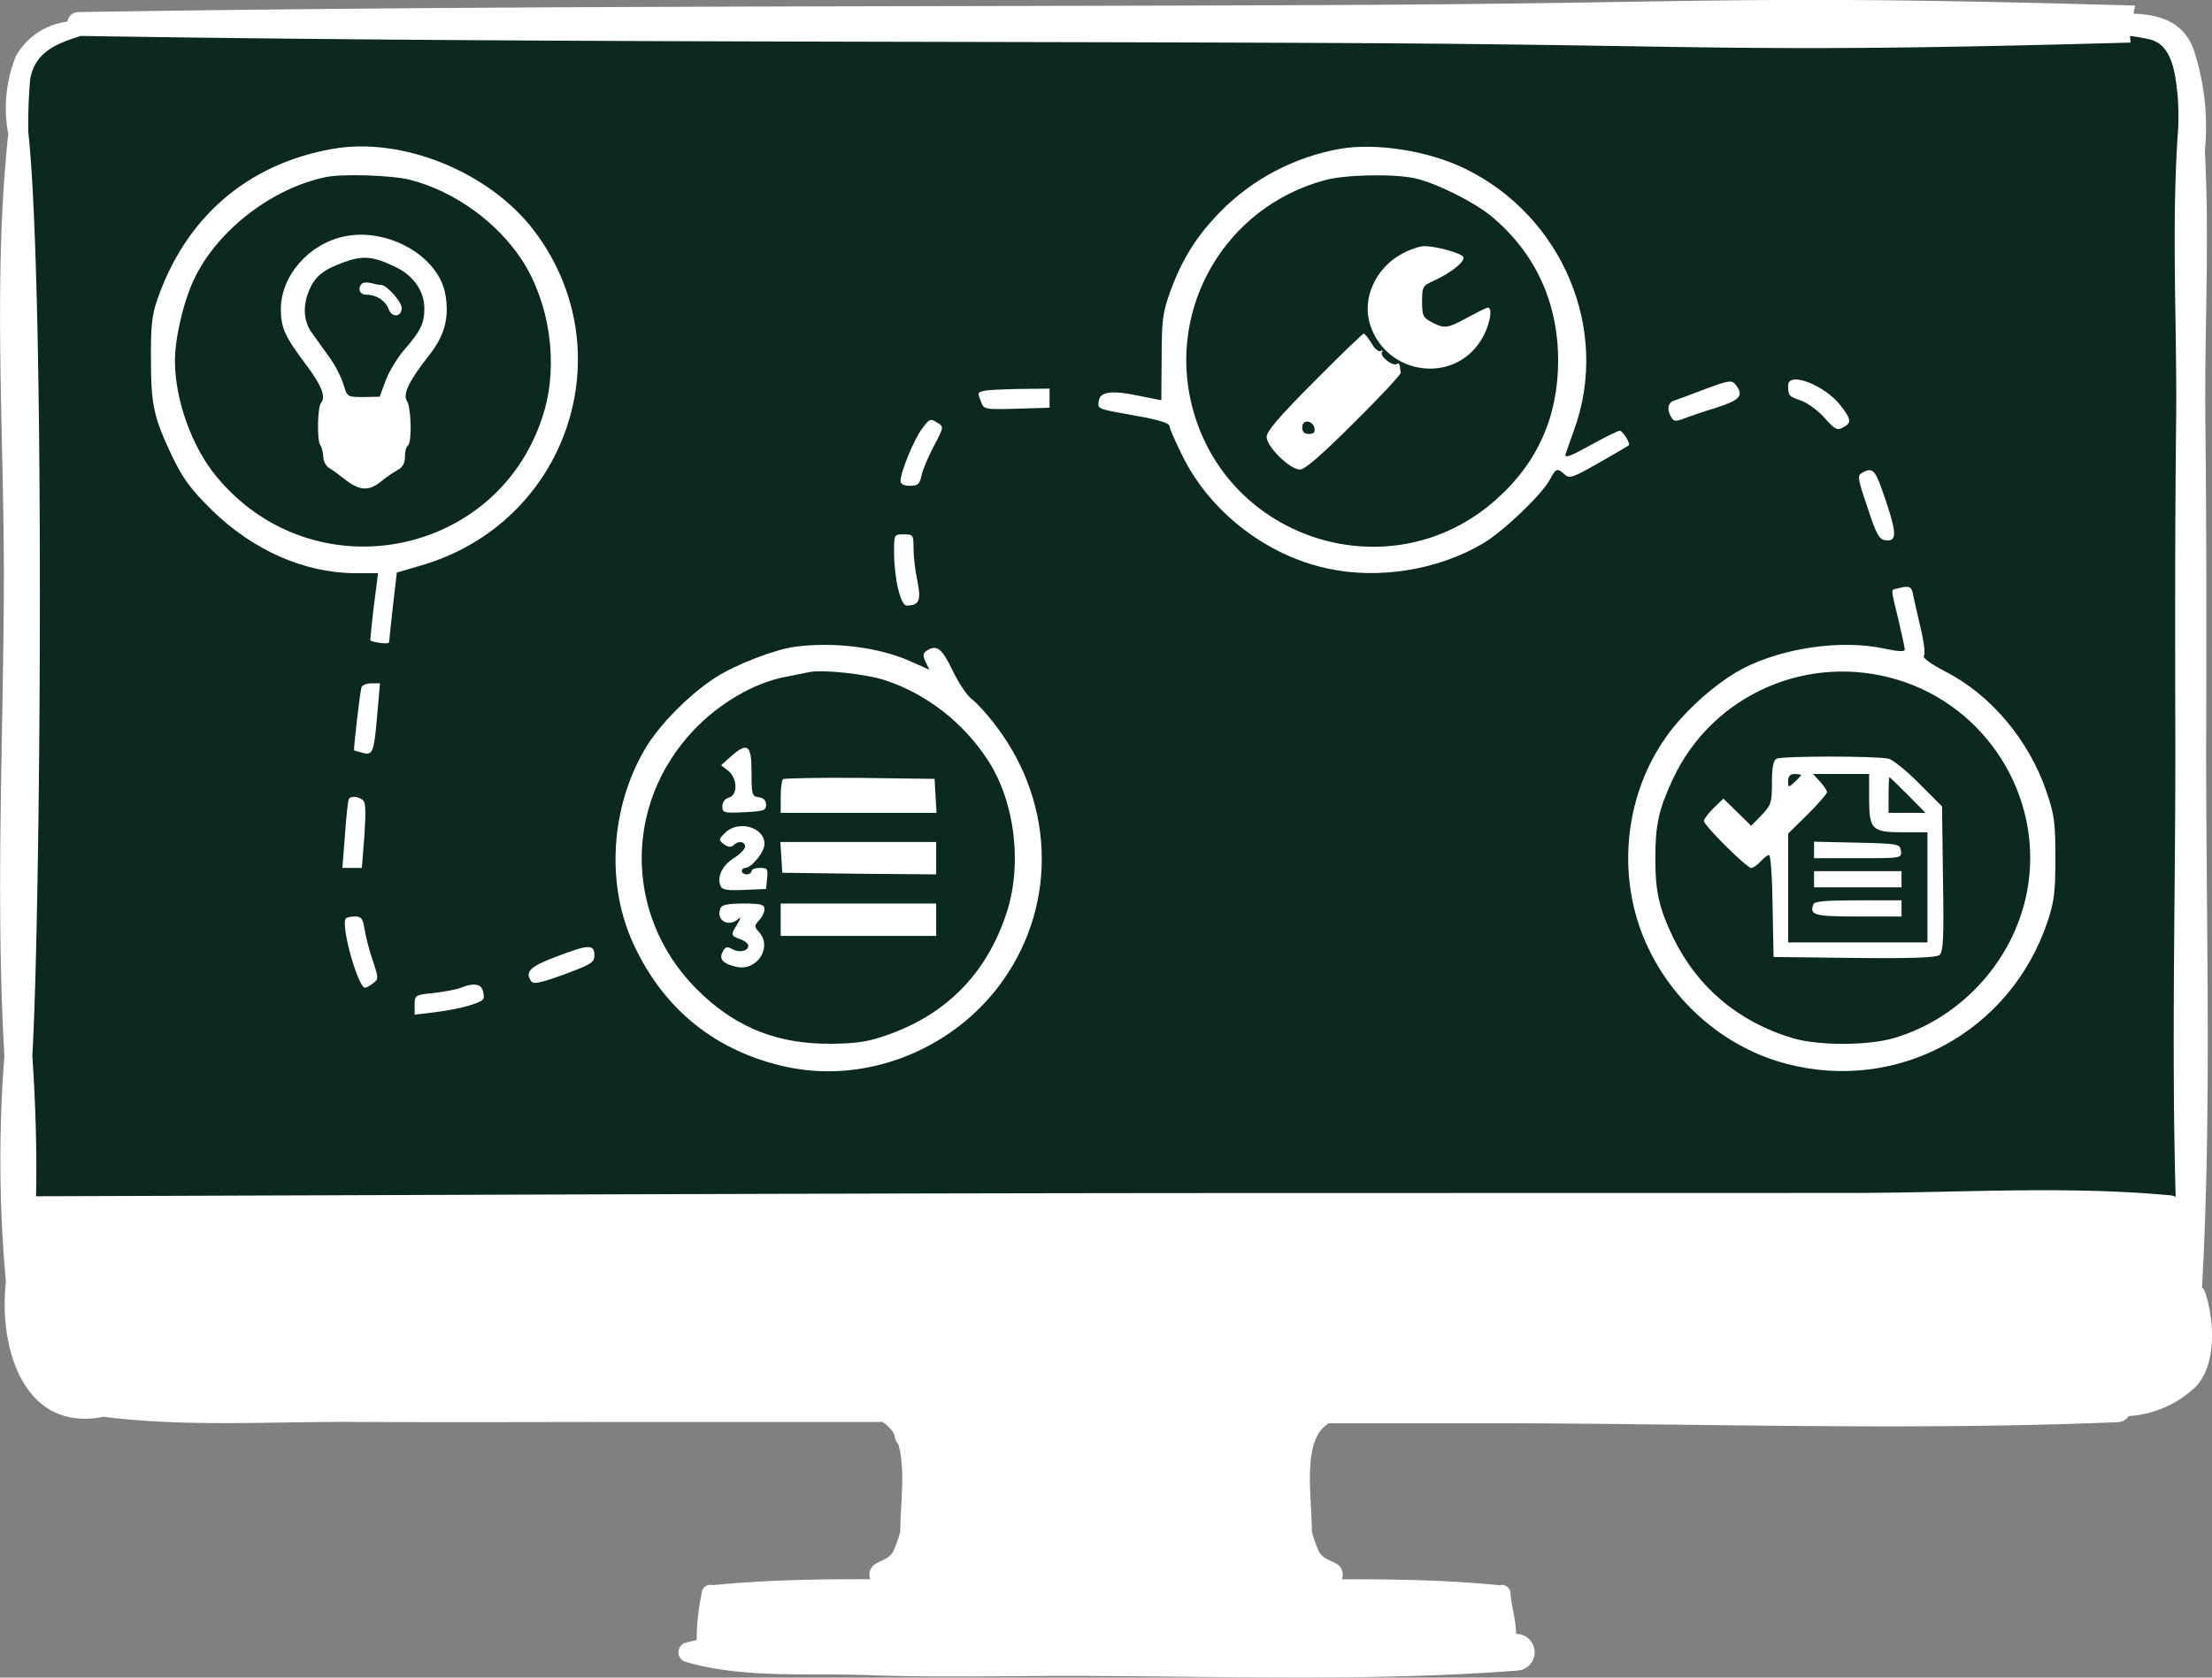
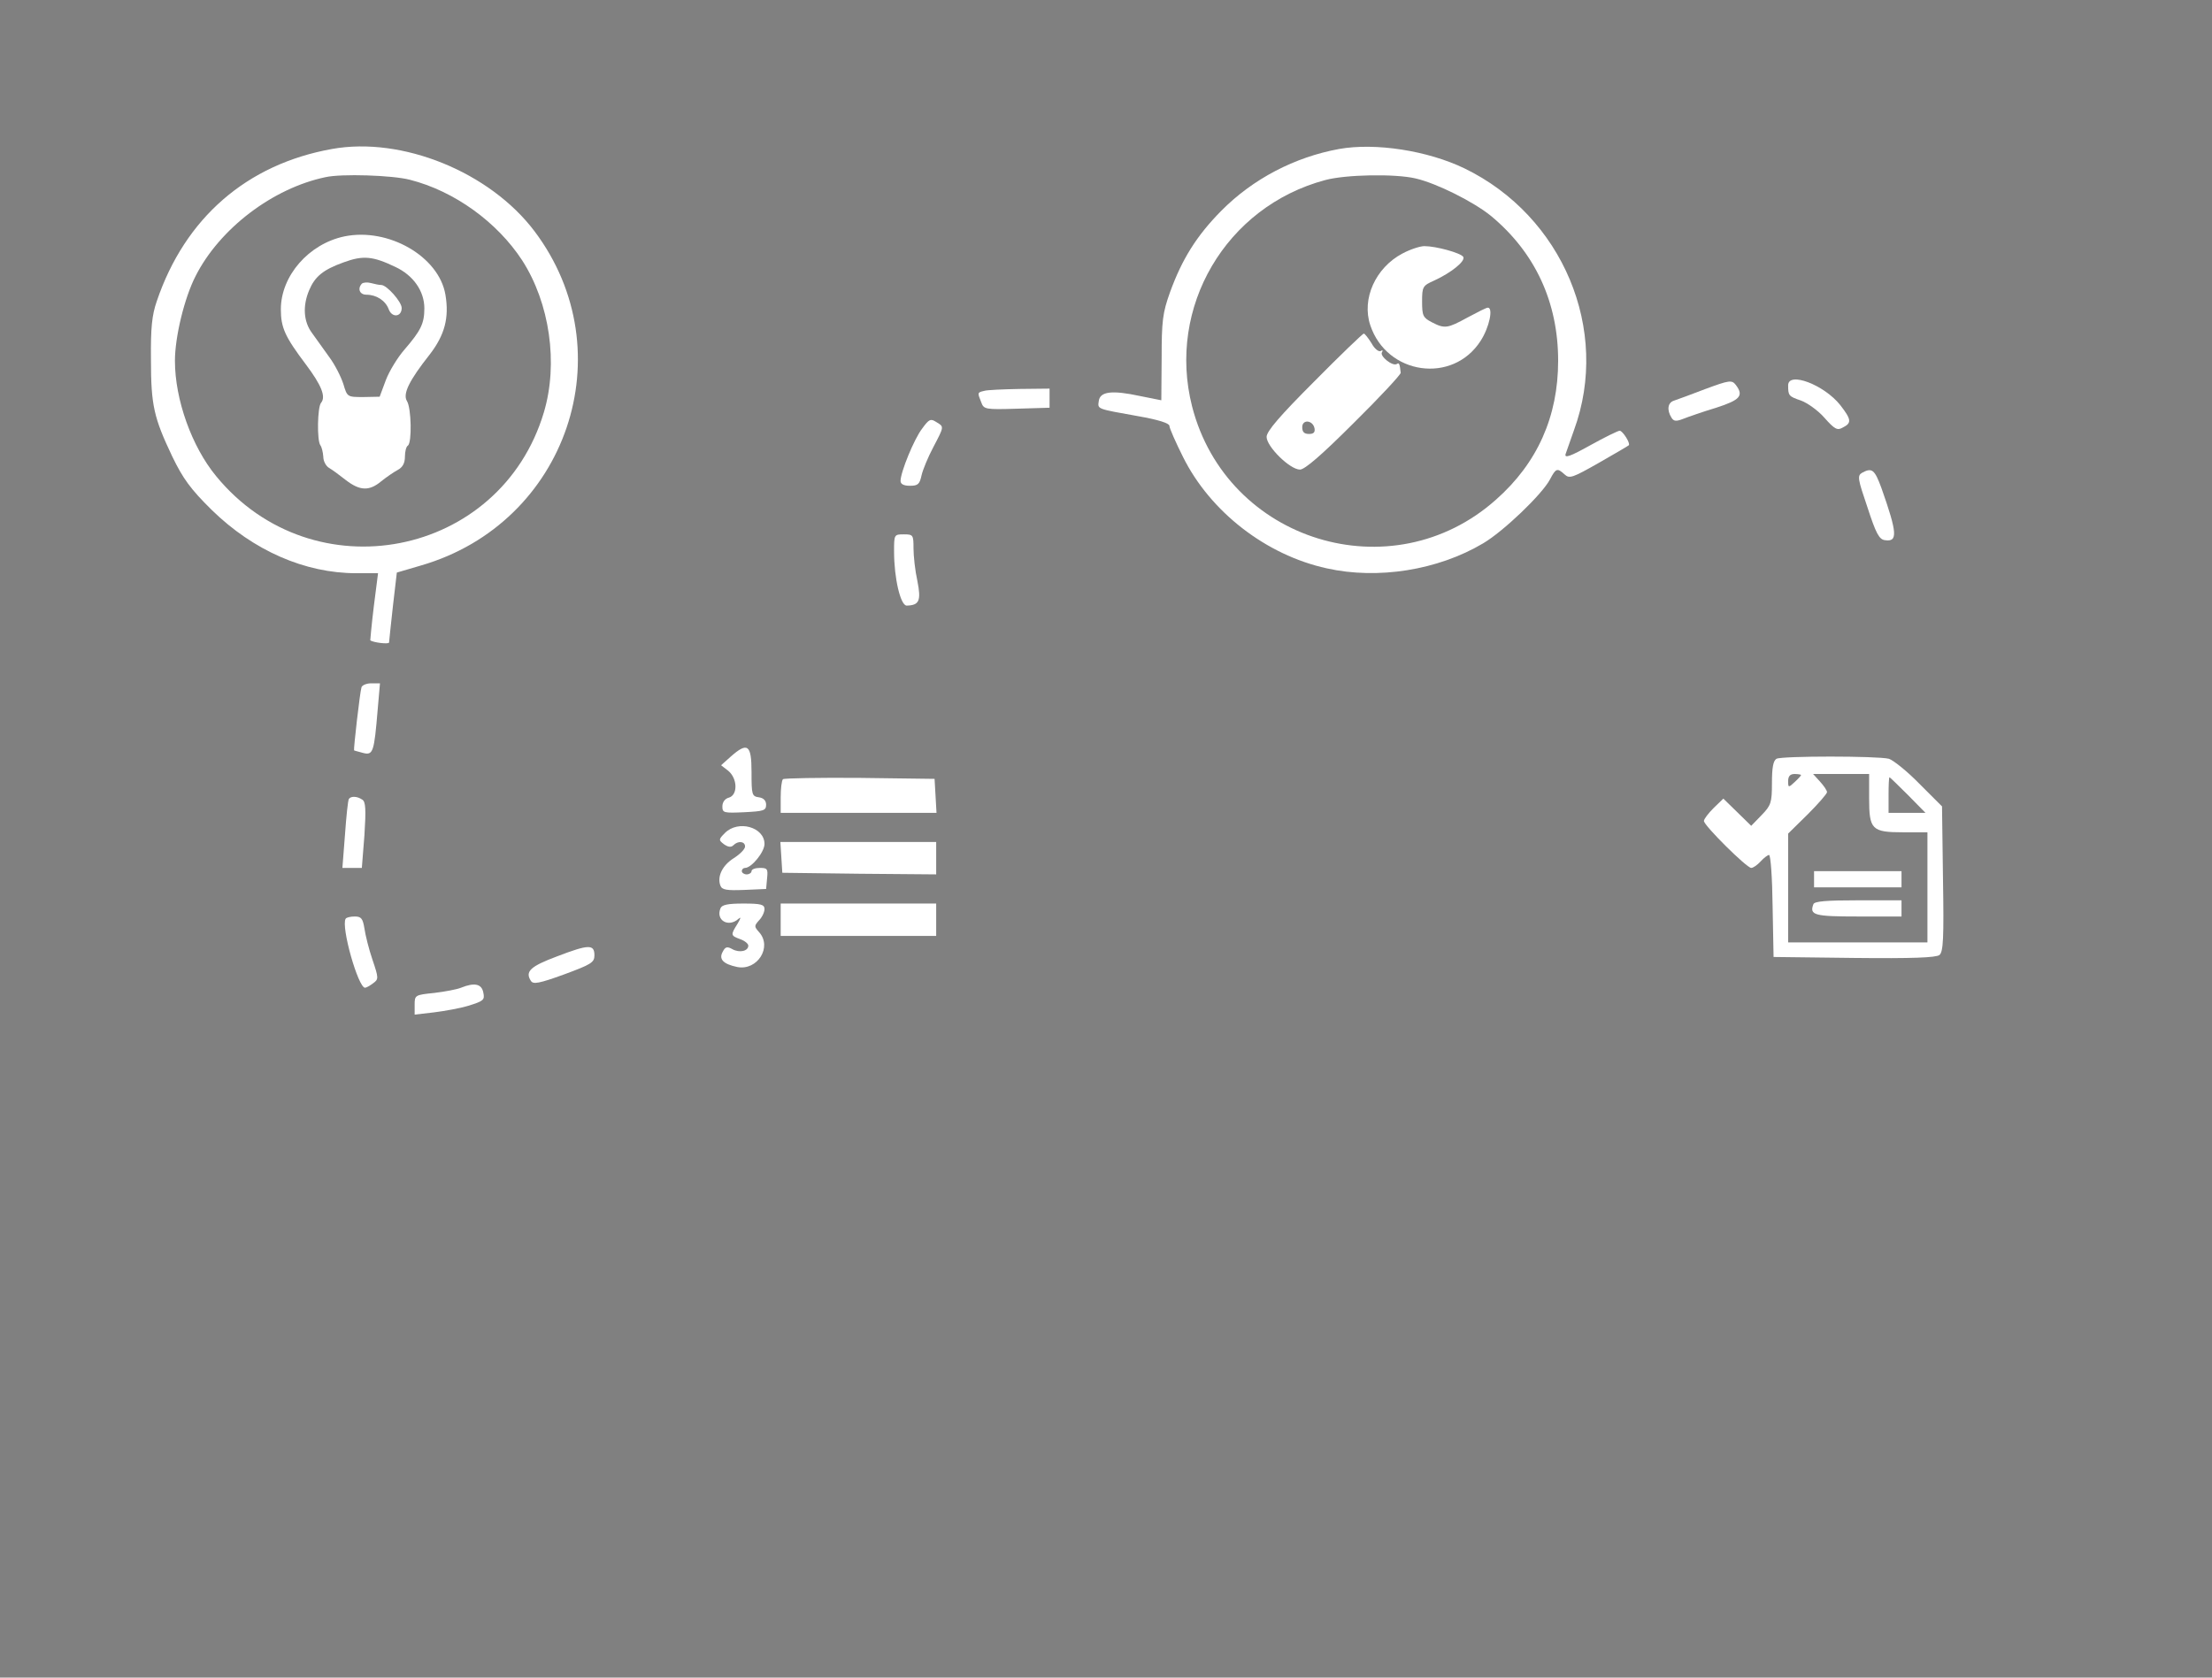
<svg xmlns="http://www.w3.org/2000/svg" width="136.569" height="103.602" viewBox="0 0 136.569 103.602">
  <rect x="0" y="0" width="136.569" height="103.602" fill="#808080" stroke="none" />
  <g transform="translate(-10145 -3751)">
-     <path d="M2,0H130c1.1,0,3.077,1.589,3.077,2.693l.145,79.451-.943,1.238c0,1.1-1.174,1.618-2.278,1.618H2C.9,85-.749,82.1-.749,80.993l-.1-77.834C-.847,2.055.9,0,2,0Z" transform="translate(10147 3753)" fill="#0c2921" />
-     <path d="M-1768.625-3825.221a.5.5,0,0,0-.183-.247c.625-11.32.228-22.773.258-34.083.016-6.445.021-12.888-.05-19.333-.063-5.543.262-11.209-.032-16.766a15.34,15.34,0,0,0-.681-6.245c-.633-1.776-2.126-2.186-3.728-2.251.03-.165.07-.329.1-.5-24.94-.706-25.211-.136-50.159-.03-25.6.11-51.211.02-76.811.433a.682.682,0,0,0-.687.589,4.259,4.259,0,0,0-3.165,2.1,8.552,8.552,0,0,0-.487,4.834c-.96,9.023-.257,18.447-.271,27.48-.018,9.763-.531,19.7.032,29.461a83.3,83.3,0,0,0,.093,13.94c-.45,4.14,1.105,9.219,5.892,8.374a.508.508,0,0,0,.092-.034c5.018.646,10.287.305,15.318.324,6.551.029,13.1,0,19.651,0h13.214a.18.18,0,0,0,.013.049,1.928,1.928,0,0,1,.676.741,1.053,1.053,0,0,0,.245.6c.457,1.509.118,3.784.119,5.386a9.3,9.3,0,0,1-.39,1.13c-.261.583-.782.608-1.218.914a.768.768,0,0,0-.244.894c-3.22-.01-6.439.046-9.624.355-.026.005-.045.018-.067.022a.542.542,0,0,0-.722.505,14.178,14.178,0,0,0-.305,2.878c-.231.056-.467.1-.693.166a.615.615,0,0,0,0,1.176c3.6,1.052,7.623.681,11.356.823,4.253.159,8.539.039,12.8.048,9.025.019,18.18.353,27.184-.328a1.133,1.133,0,0,0,0-2.264.4.4,0,0,1-.063,0c.011-.829-.291-1.724-.338-2.495a.54.54,0,0,0-.72-.505.69.69,0,0,0-.069-.02c-3.187-.311-6.4-.366-9.623-.357a.771.771,0,0,0-.243-.894c-.436-.3-.958-.33-1.217-.911a9,9,0,0,1-.392-1.129c0-2.21-.65-5.7,1.038-6.693l.012-.01c7.053,0-1.6,0,9.591,0,13,0,26.1.476,39.089-.065a.875.875,0,0,0,.709-.375,6.59,6.59,0,0,0,4.143-1.829C-1767.859-3820.774-1768.062-3823.537-1768.625-3825.221ZM-1902.9-3900.07c.286-1.736,1.686-2.242,3.127-2.7,25.552.413,51.113.323,76.669.433,24.857.107,25.037.671,49.891-.023a2.576,2.576,0,0,1-.036-.41c.4.05.8.121,1.2.211,1.406.319,1.58,2.117,1.719,3.285a15.73,15.73,0,0,1,.04,2.378c-.422,5.954-.049,12.052-.116,18.01-.073,6.445-.066,12.888-.05,19.333.024,9.446-.248,18.992.022,28.478a.833.833,0,0,0-.308-.091c-6.467-.61-13.159-.151-19.655-.151l-34.2.006c-25.98,0-51.961.12-77.937.2.06-2.879-.037-5.8-.229-8.667.528-9.223.794-47.459-.248-57.032A31.825,31.825,0,0,1-1902.9-3900.07Z" transform="translate(12049.76 7655.989)" fill="#ffffff" />
-   </g>
+     </g>
  <g transform="translate(9 9) scale(0.20 0.20)">
    <g transform="translate(0,287) scale(0.1,-0.1)" fill="#ffffff" stroke="none">
      <path d="M575 2860 c-263 -47 -454 -213 -541 -470 -15 -43 -19 -83 -18 -180 0 -142 9 -180 66 -300 33 -68 56 -100 122 -165 128 -125 287 -195 446 -195 l67 0 -13 -102 c-7 -57 -11 -104 -11 -105 8 -7 57 -13 58 -7 0 5 6 56 12 113 l12 103 75 22 c451 131 630 660 350 1032 -138 183 -409 293 -625 254z m240 -95 c138 -35 270 -131 347 -249 85 -132 112 -318 67 -469 -134 -449 -713 -562 -1012 -197 -75 91 -127 236 -127 356 0 73 29 194 64 262 74 146 238 271 401 305 49 11 206 6 260 -8z" />
      <path d="M613 2590 c-110 -23 -196 -122 -196 -225 0 -57 13 -85 77 -170 48 -64 63 -100 47 -119 -11 -13 -13 -116 -2 -131 4 -5 8 -21 9 -35 0 -14 8 -29 18 -35 9 -5 32 -22 51 -37 44 -34 73 -35 110 -4 15 12 38 28 51 35 15 8 22 21 22 41 0 16 4 31 9 34 13 8 11 117 -3 138 -13 22 7 63 71 144 46 60 60 113 48 184 -20 118 -176 208 -312 180z m157 -94 c56 -26 90 -75 90 -128 0 -47 -11 -69 -61 -127 -21 -24 -47 -66 -58 -95 l-19 -51 -50 -1 c-50 0 -50 0 -62 40 -7 22 -26 60 -44 84 -17 24 -41 57 -53 74 -26 35 -29 83 -9 131 18 43 43 64 107 87 60 22 90 19 159 -14z" />
      <path d="M667 2444 c-14 -15 -7 -34 14 -34 31 0 59 -18 69 -45 10 -27 40 -24 40 4 0 19 -46 71 -63 71 -7 0 -21 3 -32 6 -11 3 -24 2 -28 -2z" />
      <path d="M3684 2860 c-137 -25 -266 -92 -364 -191 -76 -77 -121 -149 -158 -251 -23 -64 -26 -89 -26 -204 l-1 -130 -65 13 c-88 19 -124 14 -128 -15 -4 -26 -7 -24 121 -47 63 -11 97 -22 97 -30 0 -7 19 -50 42 -96 84 -169 256 -303 444 -344 157 -35 342 -6 482 77 63 37 183 152 207 198 18 34 22 36 45 15 15 -14 25 -10 106 36 49 28 90 52 92 54 6 6 -19 45 -28 45 -5 0 -46 -20 -91 -45 -61 -34 -80 -41 -76 -27 3 9 15 43 26 74 113 309 -35 661 -338 808 -114 55 -275 80 -387 60z m236 -91 c65 -15 179 -72 233 -116 136 -113 207 -266 207 -447 0 -172 -64 -316 -192 -429 -321 -286 -831 -129 -938 288 -78 306 104 617 411 699 63 17 215 20 279 5z" />
      <path d="M3879 2537 c-83 -44 -126 -140 -99 -221 51 -154 255 -183 341 -48 27 42 39 102 22 102 -5 0 -32 -14 -62 -30 -62 -34 -71 -36 -111 -15 -27 14 -30 20 -30 64 0 46 2 49 38 65 52 24 97 60 89 73 -8 12 -84 33 -120 33 -13 0 -44 -10 -68 -23z" />
      <path d="M3607 2142 c-107 -107 -147 -154 -147 -171 0 -30 72 -101 103 -101 15 0 68 46 167 145 80 79 145 149 144 154 -3 28 -5 32 -12 27 -13 -8 -53 24 -46 36 4 6 2 8 -4 4 -6 -3 -19 7 -28 24 -10 16 -21 30 -24 30 -3 0 -72 -66 -153 -148z m1 -145 c2 -12 -3 -17 -17 -17 -15 0 -21 6 -21 21 0 25 33 22 38 -4z" />
      <path d="M4815 2119 c-44 -17 -88 -33 -97 -36 -20 -6 -23 -29 -8 -53 7 -11 14 -12 37 -3 15 6 61 22 101 34 74 24 86 37 60 71 -12 15 -20 14 -93 -13z" />
      <path d="M5070 2130 c0 -32 2 -34 40 -47 19 -7 52 -30 72 -53 32 -36 40 -40 57 -30 28 14 26 25 -8 69 -50 63 -161 105 -161 61z" />
      <path d="M2588 2113 c-21 -5 -21 -5 -9 -35 8 -22 12 -23 110 -20 l101 3 0 30 0 29 -92 -1 c-51 -1 -101 -3 -110 -6z" />
      <path d="M2397 1997 c-25 -32 -67 -135 -67 -162 0 -10 10 -15 29 -15 25 0 30 5 36 33 4 17 20 56 36 86 34 65 34 63 9 78 -17 11 -22 9 -43 -20z" />
      <path d="M5298 1860 c-15 -9 -13 -19 17 -107 26 -80 36 -99 54 -101 40 -6 38 22 -11 161 -21 57 -29 64 -60 47z" />
      <path d="M2310 1617 c0 -83 20 -167 39 -167 39 1 45 15 33 76 -7 31 -12 77 -12 101 0 41 -1 43 -30 43 -30 0 -30 -1 -30 -53z" />
-       <path d="M5408 1503 c-22 -5 -22 5 2 -95 11 -46 20 -88 20 -94 0 -7 -21 -6 -67 4 -131 27 -308 2 -434 -63 -59 -31 -134 -91 -191 -155 -171 -188 -211 -479 -98 -711 84 -174 242 -306 425 -354 344 -90 692 99 806 440 20 59 24 90 24 195 0 111 -3 134 -28 207 -54 158 -172 298 -311 369 -46 24 -72 43 -67 49 5 5 0 46 -11 90 -10 44 -21 90 -23 103 -5 22 -13 24 -47 15z m3 -283 c270 -83 442 -355 400 -632 -33 -221 -200 -411 -416 -474 -81 -23 -231 -23 -310 0 -168 50 -295 157 -370 311 -43 90 -55 140 -55 245 0 104 11 152 54 244 122 262 419 392 697 306z" />
-       <path d="M5034 977 c-10 -6 -14 -27 -14 -75 0 -61 -3 -69 -32 -99 l-32 -33 -43 42 -43 42 -30 -29 c-16 -16 -30 -34 -30 -40 0 -14 132 -145 146 -145 6 0 19 9 29 20 10 11 22 20 26 20 5 0 10 -71 11 -157 l3 -158 249 -3 c180 -2 252 1 263 9 12 10 14 52 11 235 l-3 224 -70 70 c-38 39 -81 73 -94 77 -36 9 -330 9 -347 0z m76 -50 c0 -2 -9 -12 -20 -22 -19 -18 -20 -17 -20 3 0 15 6 22 20 22 11 0 20 -2 20 -3z m210 -71 c0 -98 8 -106 106 -106 l74 0 0 -170 0 -170 -215 0 -215 0 0 168 0 168 60 59 c33 33 60 64 60 69 0 5 -10 20 -22 33 l-21 23 86 0 87 0 0 -74z m120 9 l54 -55 -57 0 -57 0 0 55 c0 30 1 55 3 55 1 0 27 -25 57 -55z" />
-       <path d="M5150 695 l0 -25 136 0 c135 0 135 0 132 23 -3 21 -7 22 -135 25 l-133 3 0 -26z" />
+       <path d="M5034 977 c-10 -6 -14 -27 -14 -75 0 -61 -3 -69 -32 -99 l-32 -33 -43 42 -43 42 -30 -29 c-16 -16 -30 -34 -30 -40 0 -14 132 -145 146 -145 6 0 19 9 29 20 10 11 22 20 26 20 5 0 10 -71 11 -157 l3 -158 249 -3 c180 -2 252 1 263 9 12 10 14 52 11 235 l-3 224 -70 70 c-38 39 -81 73 -94 77 -36 9 -330 9 -347 0z m76 -50 c0 -2 -9 -12 -20 -22 -19 -18 -20 -17 -20 3 0 15 6 22 20 22 11 0 20 -2 20 -3z m210 -71 c0 -98 8 -106 106 -106 l74 0 0 -170 0 -170 -215 0 -215 0 0 168 0 168 60 59 c33 33 60 64 60 69 0 5 -10 20 -22 33 l-21 23 86 0 87 0 0 -74z m120 9 l54 -55 -57 0 -57 0 0 55 c0 30 1 55 3 55 1 0 27 -25 57 -55" />
      <path d="M5150 605 l0 -25 135 0 135 0 0 25 0 25 -135 0 -135 0 0 -25z" />
      <path d="M5148 528 c-13 -34 3 -38 138 -38 l134 0 0 25 0 25 -134 0 c-98 0 -135 -3 -138 -12z" />
-       <path d="M2005 1323 c-63 -8 -186 -56 -246 -95 -81 -52 -175 -147 -218 -221 -107 -182 -121 -421 -34 -605 94 -202 257 -331 474 -377 237 -50 494 47 647 243 185 238 184 564 -3 810 -26 35 -60 72 -75 83 -15 11 -42 52 -60 90 -33 68 -48 79 -79 60 -12 -8 -13 -15 -4 -34 l12 -25 -54 24 c-97 45 -239 63 -360 47z m279 -104 c128 -43 239 -130 314 -244 86 -130 109 -327 58 -478 -62 -185 -185 -309 -367 -373 -60 -21 -93 -26 -174 -27 -159 -1 -283 46 -395 150 -241 222 -253 582 -28 819 78 82 184 144 278 163 30 6 64 13 75 15 40 10 179 -5 239 -25z" />
      <path d="M1805 983 l-29 -26 22 -17 c29 -24 30 -75 2 -83 -12 -3 -20 -14 -20 -27 0 -20 4 -21 68 -18 59 3 67 5 67 23 0 13 -8 21 -22 23 -22 3 -23 8 -23 78 0 85 -12 94 -65 47z" />
      <path d="M1967 914 c-4 -4 -7 -29 -7 -56 l0 -48 241 0 240 0 -3 53 -3 52 -231 3 c-127 1 -233 -1 -237 -4z" />
      <path d="M1788 748 c-20 -20 -20 -22 -3 -35 13 -9 22 -10 29 -3 15 15 36 12 36 -4 0 -8 -16 -24 -35 -36 -35 -22 -52 -57 -41 -85 5 -13 20 -15 73 -13 l68 3 3 33 c3 29 1 32 -22 32 -14 0 -26 -4 -26 -10 0 -5 -7 -10 -15 -10 -8 0 -15 5 -15 10 0 6 5 10 10 10 20 0 60 49 60 74 0 52 -81 75 -122 34z" />
      <path d="M1962 673 l3 -48 238 -3 237 -2 0 50 0 50 -241 0 -240 0 3 -47z" />
      <path d="M1774 515 c-15 -37 25 -60 56 -32 8 7 7 2 -3 -15 -22 -35 -22 -37 8 -48 14 -5 25 -14 25 -20 0 -17 -27 -23 -49 -11 -16 9 -22 8 -30 -8 -13 -23 2 -38 45 -47 62 -12 109 62 67 108 -15 17 -15 19 0 36 10 10 17 26 17 35 0 14 -11 17 -65 17 -49 0 -67 -4 -71 -15z" />
      <path d="M1960 480 l0 -50 240 0 240 0 0 50 0 50 -240 0 -240 0 0 -50z" />
      <path d="M666 1198 c-5 -15 -25 -192 -23 -195 1 -1 14 -4 28 -8 31 -8 34 3 45 135 l7 80 -27 0 c-15 0 -28 -6 -30 -12z" />
      <path d="M627 853 c-3 -5 -8 -54 -12 -110 l-8 -103 30 0 30 0 8 101 c5 80 4 104 -7 110 -16 11 -35 11 -41 2z" />
      <path d="M617 483 c-15 -24 39 -214 60 -213 4 0 16 7 25 14 17 12 17 16 -2 72 -11 32 -22 76 -25 97 -5 31 -10 37 -30 37 -13 0 -26 -3 -28 -7z" />
      <path d="M1270 367 c-83 -31 -100 -47 -81 -76 7 -11 25 -8 102 20 84 31 94 37 94 59 0 35 -18 34 -115 -3z" />
      <path d="M973 270 c-12 -5 -49 -12 -82 -16 -60 -6 -61 -7 -61 -37 l0 -30 60 7 c33 4 82 13 108 21 44 14 49 17 44 40 -5 27 -27 32 -69 15z" />
    </g>
  </g>
</svg>